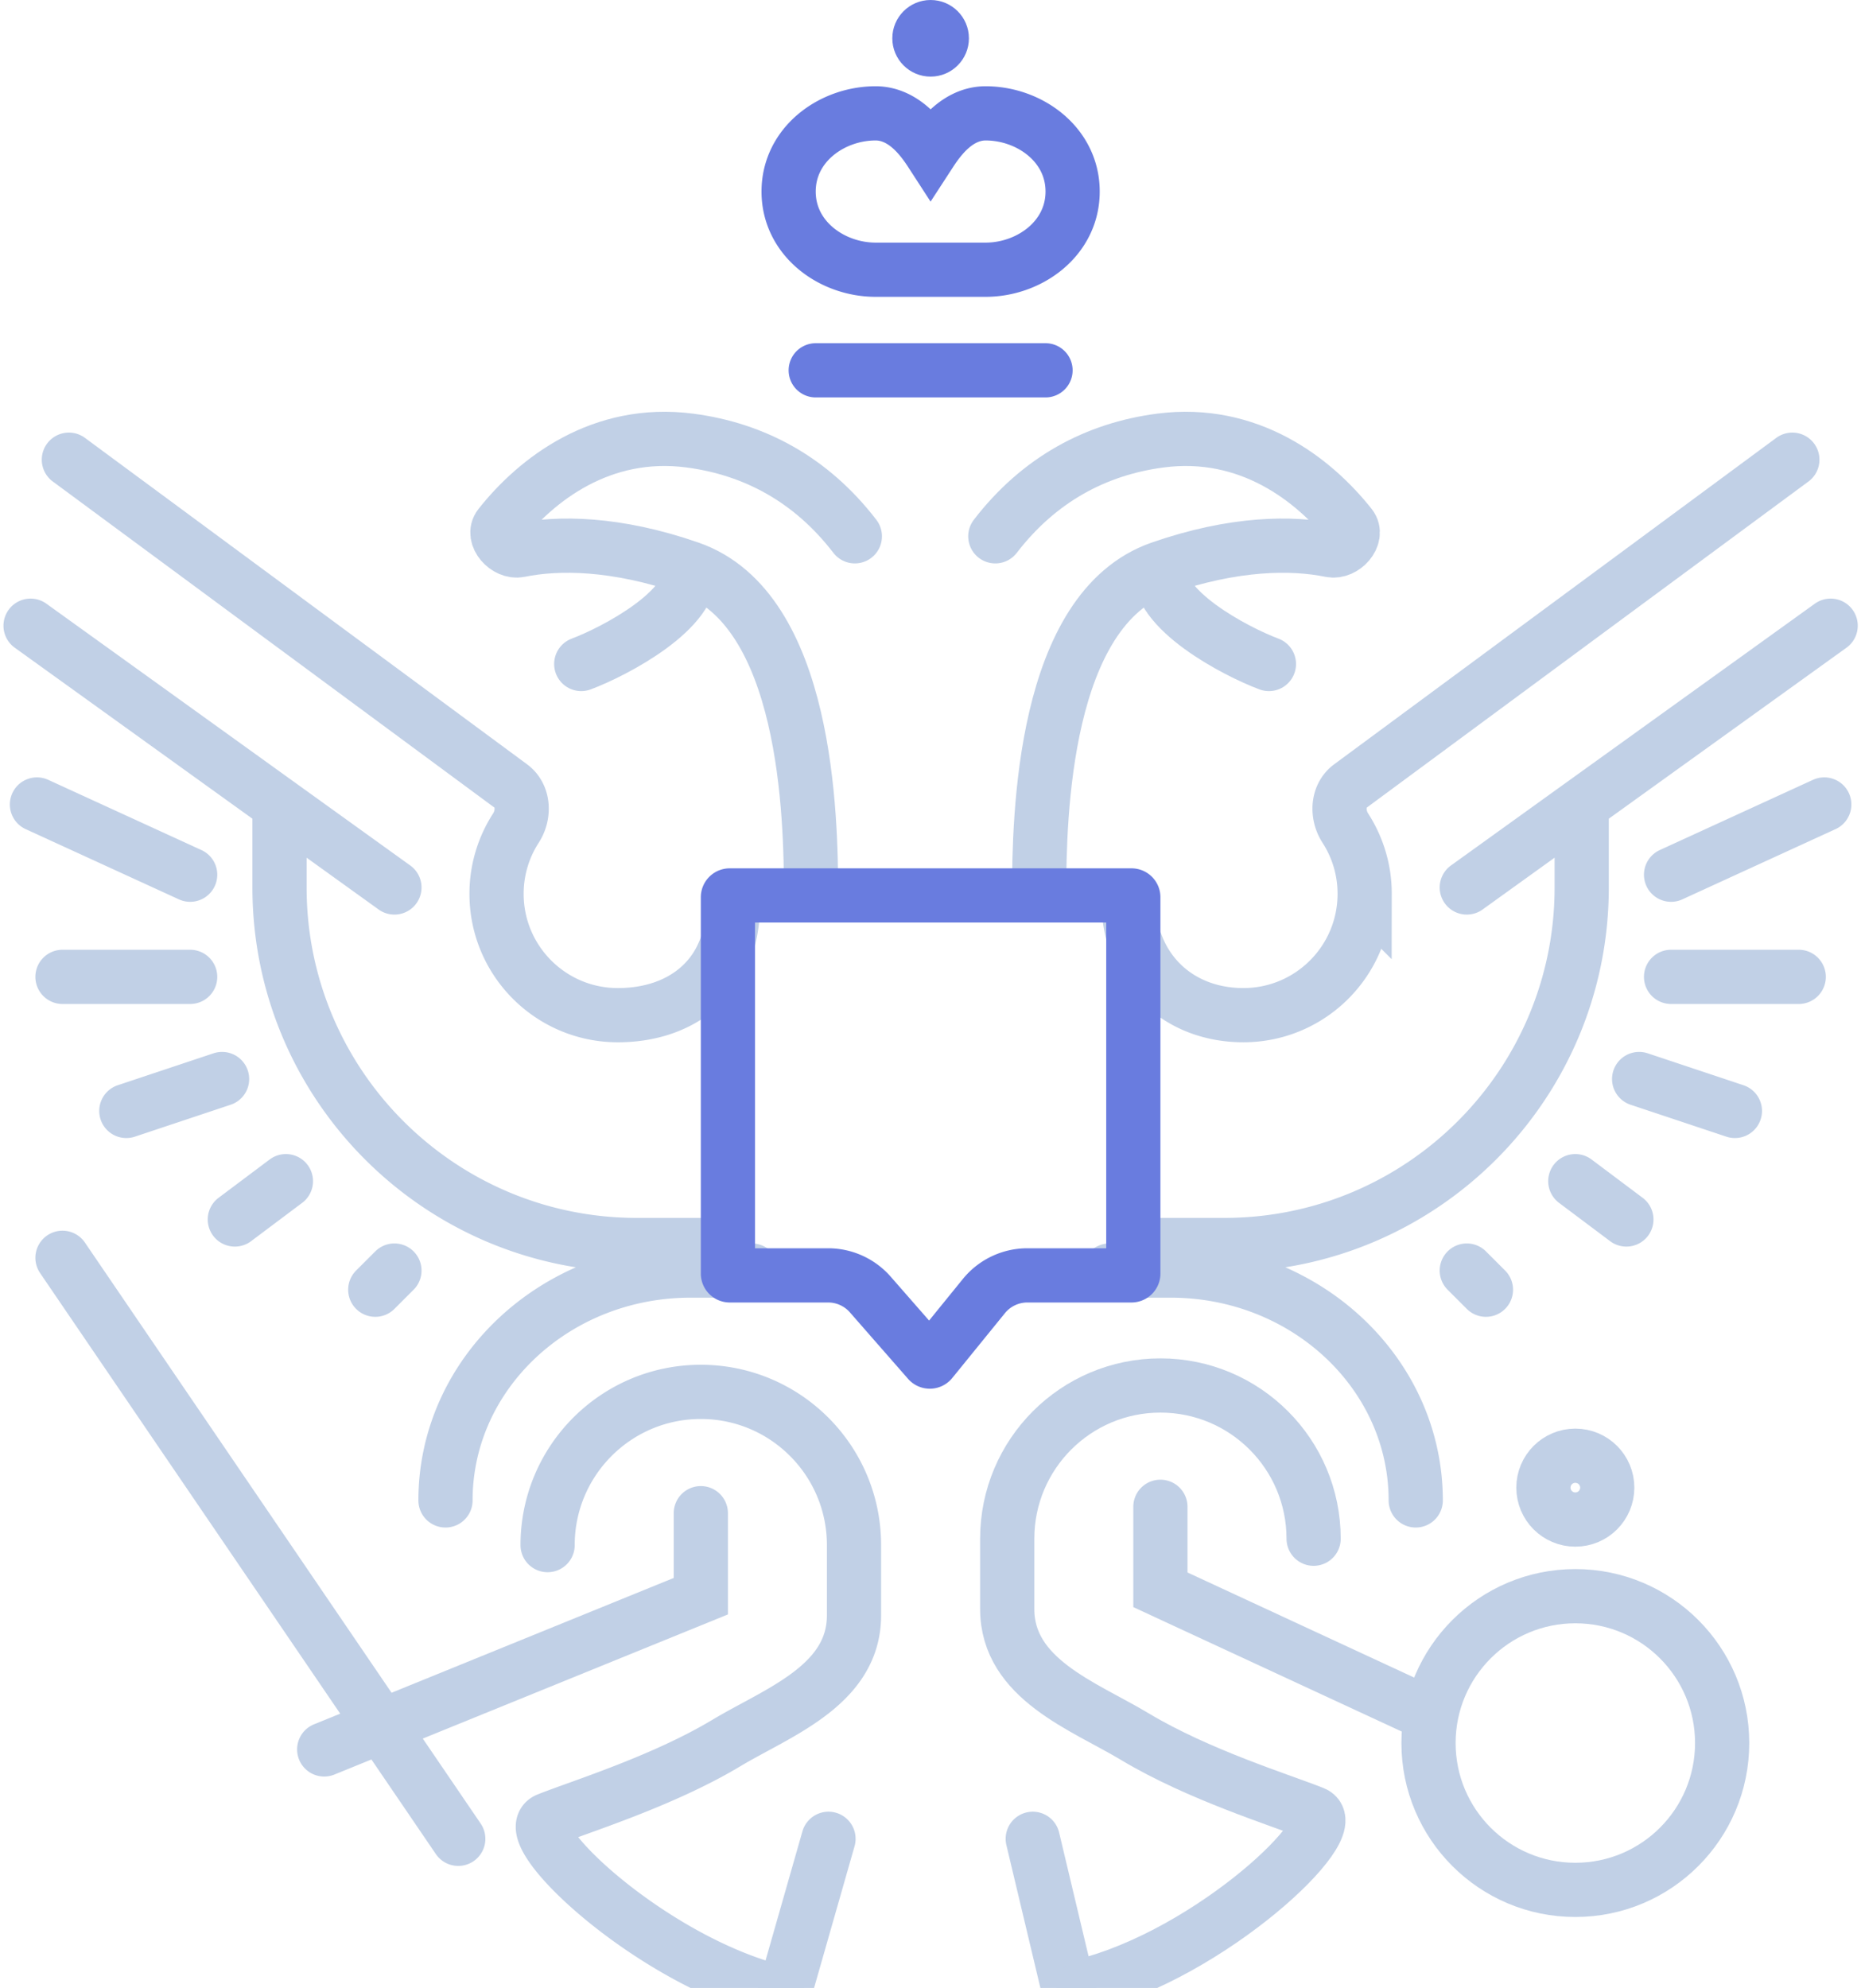
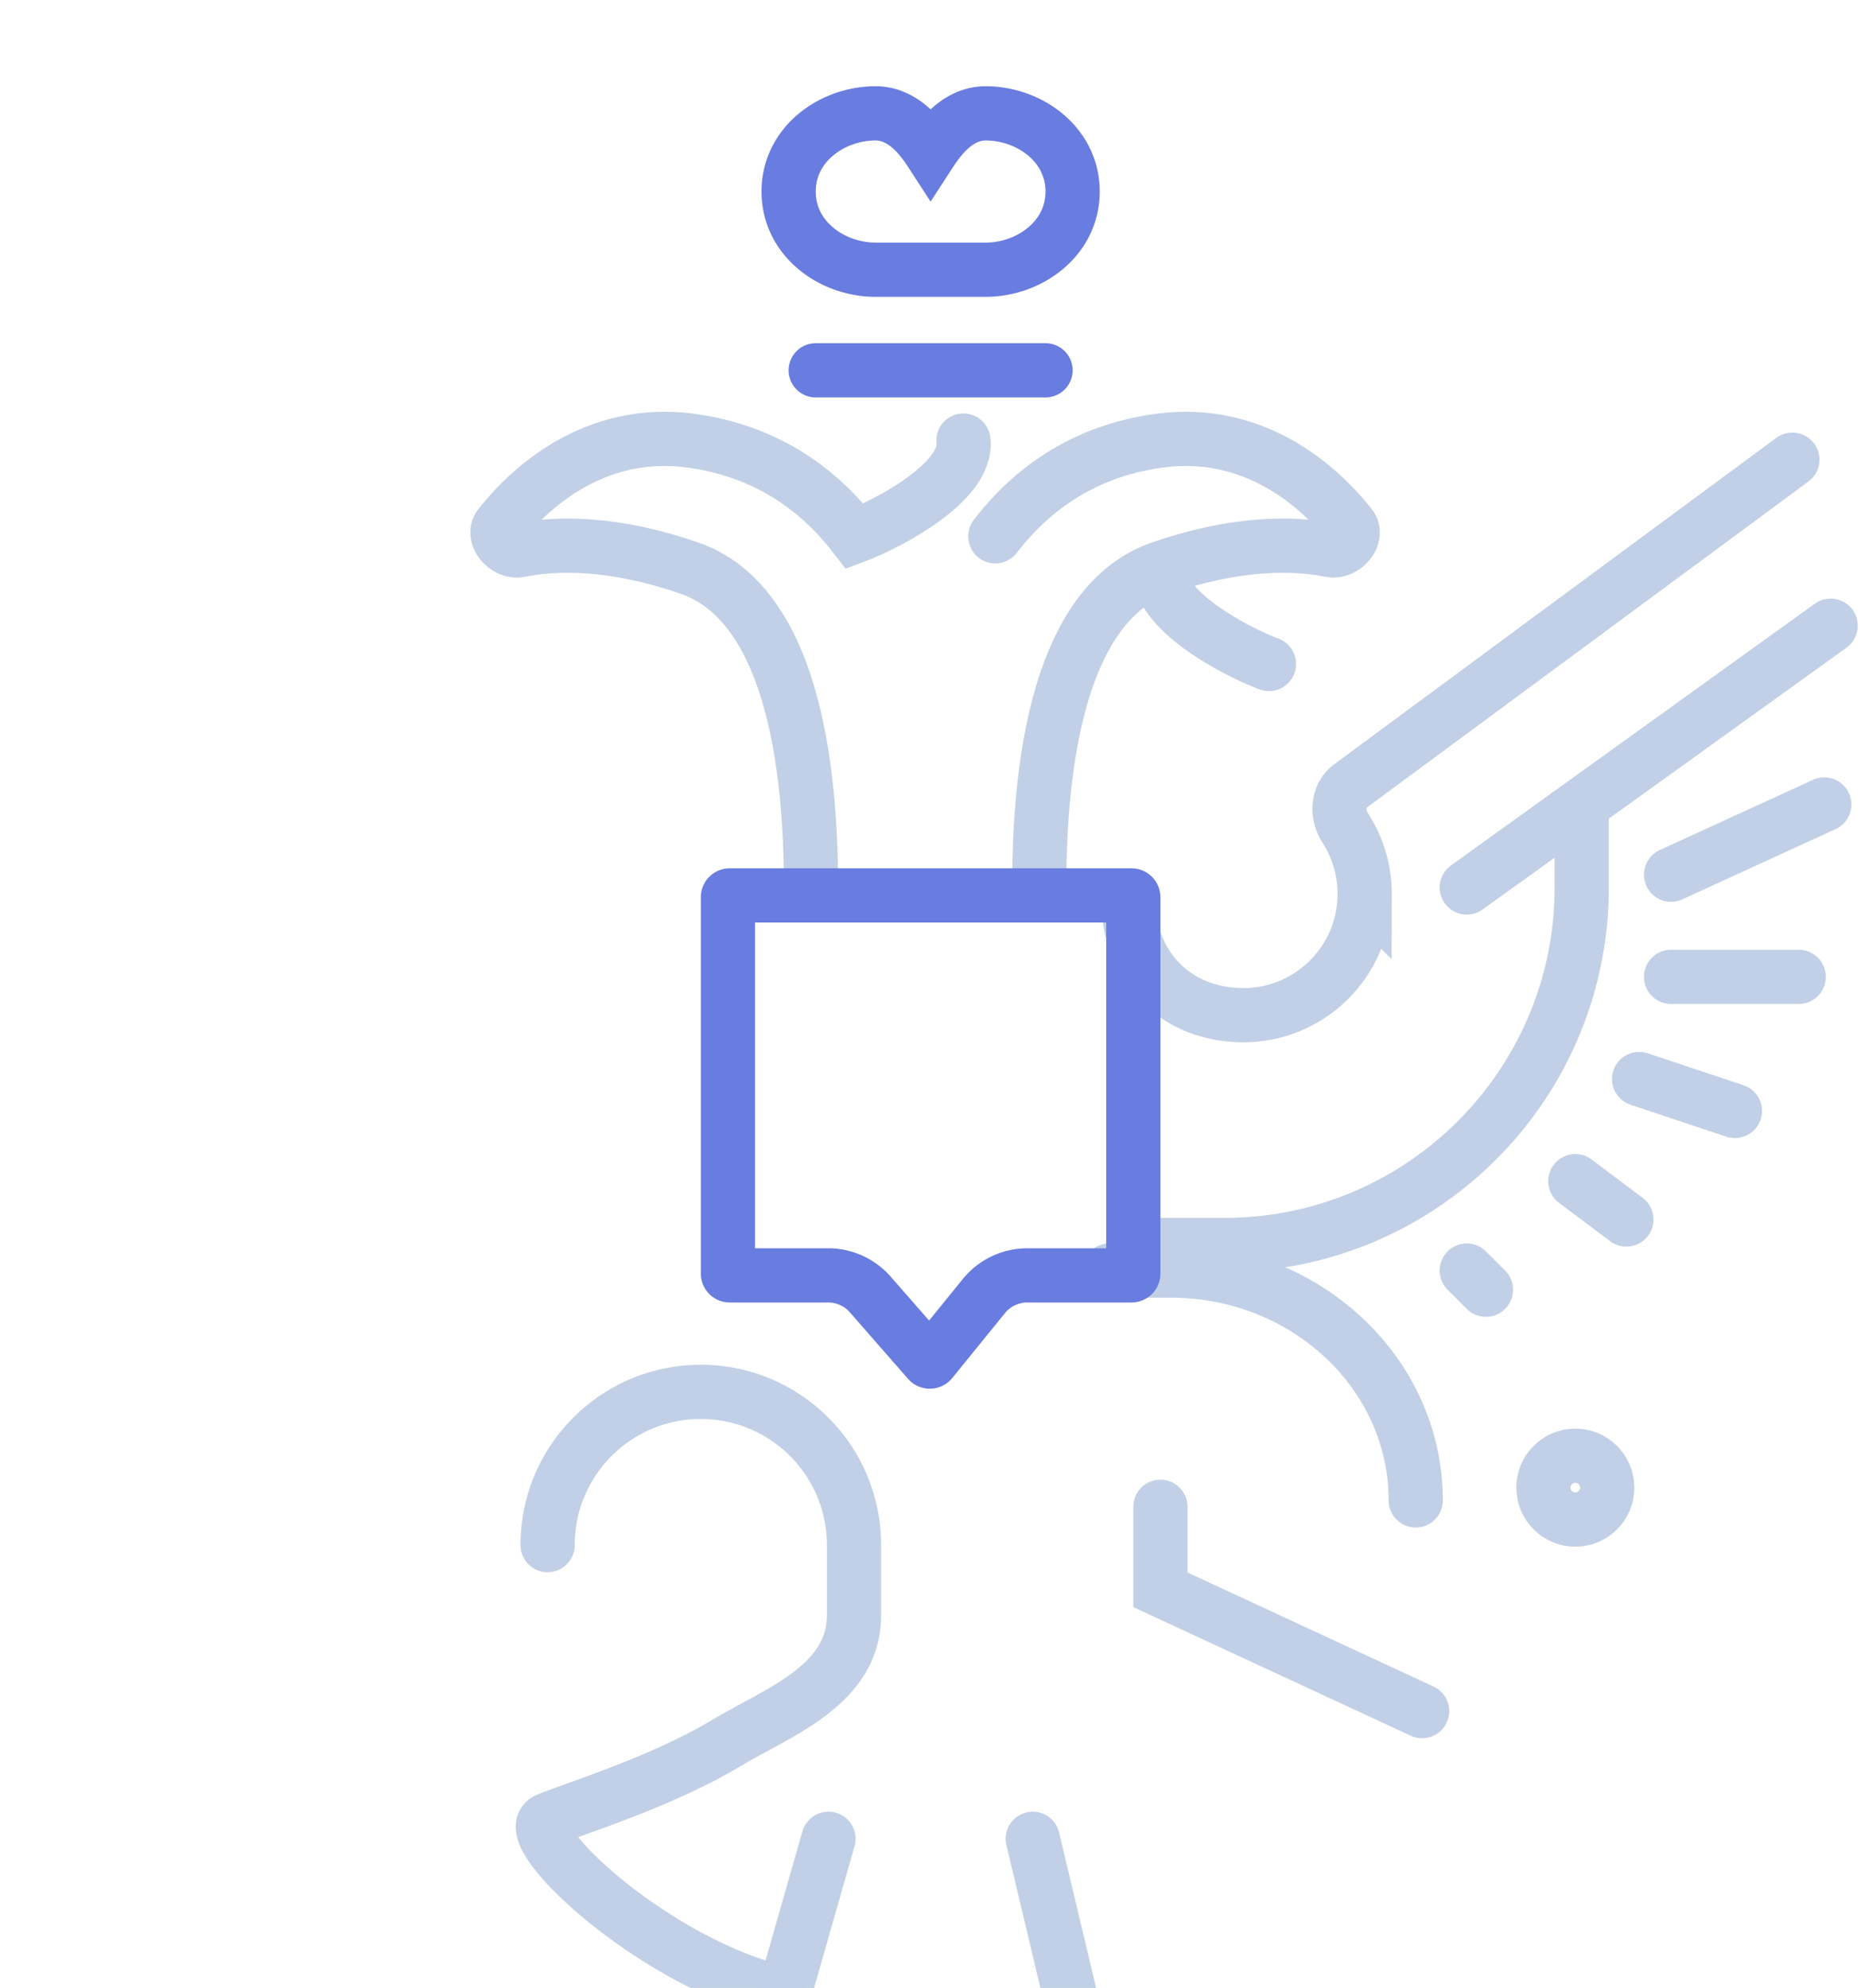
<svg xmlns="http://www.w3.org/2000/svg" fill="none" viewBox="0 0 515 550">
-   <path d="M287.561 247.305c0-21.197 1.06-78.784 33.563-90.09 20.538-7.143 36.515-7.14 47.129-4.981 3.593.731 7.725-3.89 5.45-6.766-10.174-12.857-28.15-26.768-52.579-23.581-17.813 2.323-33.588 10.758-45.689 26.496m75.719 35.329c-9.422-3.532-31.46-15.185-30.047-26.491m-96.665 90.084c0-21.197-1.06-78.784-33.563-90.09-20.538-7.143-36.516-7.14-47.129-4.981-3.594.731-7.725-3.89-5.45-6.766 10.173-12.857 28.149-26.768 52.579-23.581 17.812 2.323 33.588 10.758 45.688 26.496m-75.718 35.329c9.421-3.532 31.459-15.185 30.046-26.491" stroke="#C1D0E6" stroke-width="15" stroke-linecap="round" />
-   <circle cx="435.946" cy="482.245" r="40.629" stroke="#C1D0E6" stroke-width="15" stroke-linecap="round" />
+   <path d="M287.561 247.305c0-21.197 1.06-78.784 33.563-90.09 20.538-7.143 36.515-7.14 47.129-4.981 3.593.731 7.725-3.89 5.45-6.766-10.174-12.857-28.15-26.768-52.579-23.581-17.813 2.323-33.588 10.758-45.689 26.496m75.719 35.329c-9.422-3.532-31.46-15.185-30.047-26.491m-96.665 90.084c0-21.197-1.06-78.784-33.563-90.09-20.538-7.143-36.516-7.14-47.129-4.981-3.594.731-7.725-3.89-5.45-6.766 10.173-12.857 28.149-26.768 52.579-23.581 17.812 2.323 33.588 10.758 45.688 26.496c9.421-3.532 31.459-15.185 30.046-26.491" stroke="#C1D0E6" stroke-width="15" stroke-linecap="round" />
  <path d="m229.27 508.742-20.934 73.267a.993.993 0 0 0 .65 1.221c13.4 4.278 29.484 6.77 46.781 6.77 17.314 0 33.413-2.497 46.82-6.783a.991.991 0 0 0 .661-1.178l-17.451-73.297" stroke="#C1D0E6" stroke-width="15" stroke-linecap="round" />
  <circle cx="435.946" cy="411.587" r="8.832" stroke="#C1D0E6" stroke-width="15" stroke-linecap="round" />
-   <path d="m17.294 347.994 109.52 160.748m-37.095-24.73 104.221-42.395v-22.964m8.833-167.815c0 18.537-13.261 30.03-31.797 30.03s-33.563-15.026-33.563-33.563a33.41 33.41 0 0 1 5.356-18.196c2.413-3.732 2.194-8.987-1.382-11.626L19.06 127.186m33.563 114.82-42.395-19.431m42.395 47.694h-35.33m44.162 28.264-26.497 8.832m44.162 19.431-14.132 10.599m44.162 14.132-5.3 5.299M77.353 222.668v22.871c0 54.633 44.289 98.922 98.923 98.922h24.73M77.353 222.668 8.461 173.114m68.892 49.554 31.797 22.871m14.132 169.581c0-35.122 30.369-63.593 67.832-63.593h16.958" stroke="#C1D0E6" stroke-width="15" stroke-linecap="round" />
  <path d="M151.54 427.485c0-23.414 18.981-42.395 42.395-42.395s42.395 18.981 42.395 42.395v19.431c.005 19.431-21.192 26.851-35.324 35.33-17.665 10.598-40.634 17.664-49.466 21.197-8.832 3.533 28.264 38.862 63.593 47.695m178.413-77.725-72.425-33.563v-22.964m-8.832-167.814c0 18.536 13.26 31.796 31.796 31.796s33.563-15.026 33.563-33.563a33.402 33.402 0 0 0-5.356-18.196c-2.413-3.732-2.193-8.987 1.382-11.626l122.327-90.297m-33.563 114.82 42.396-19.431m-42.396 47.694h35.33m-44.162 28.264 26.497 8.832m-44.162 19.431 14.132 10.599m-44.162 14.132 5.3 5.299m26.497-134.158v22.871c0 54.633-44.289 98.922-98.922 98.922h-24.731m123.653-121.793 68.892-49.554m-68.892 49.554-31.797 22.871M391.78 415.12c0-35.122-30.37-63.593-67.833-63.593h-16.958" stroke="#C1D0E6" stroke-width="15" stroke-linecap="round" />
-   <path d="M363.521 425.718c0-23.414-18.981-42.395-42.395-42.395s-42.395 18.981-42.395 42.395v19.432c-.005 19.431 21.192 26.85 35.324 35.329 17.665 10.599 40.634 17.665 49.466 21.198 8.833 3.532-28.263 38.862-63.593 47.694" stroke="#C1D0E6" stroke-width="15" stroke-linecap="round" />
  <path d="M218.237 52.994c0 13.03 11.958 21.632 24.089 21.632h30.414c12.131 0 24.089-8.602 24.089-21.632 0-13.03-11.958-21.632-24.089-21.632-3.929 0-7.056 1.826-9.197 3.594-2.165 1.789-3.954 4.032-5.38 6.114-.213.31-.423.626-.63.944a48.07 48.07 0 0 0-.63-.944c-1.426-2.082-3.215-4.325-5.381-6.114-2.14-1.768-5.267-3.594-9.196-3.594-12.131 0-24.089 8.603-24.089 21.632Zm7.5 49.461h63.592" stroke="#697CDF" stroke-width="15" stroke-linecap="round" />
-   <circle cx="257.533" cy="10.599" r="10.599" fill="#697CDF" />
  <path d="M201.44 248.239a.5.5 0 0 1 .5-.499h111.186a.5.5 0 0 1 .5.5v104.119a.5.5 0 0 1-.5.5h-28.821a15.501 15.501 0 0 0-12.03 5.726l-14.58 17.945a.5.5 0 0 1-.765.014l-16.093-18.392a15.501 15.501 0 0 0-11.665-5.293H201.94a.5.5 0 0 1-.5-.5v-104.12Z" stroke="#697CDF" stroke-width="15" stroke-linecap="round" />
</svg>